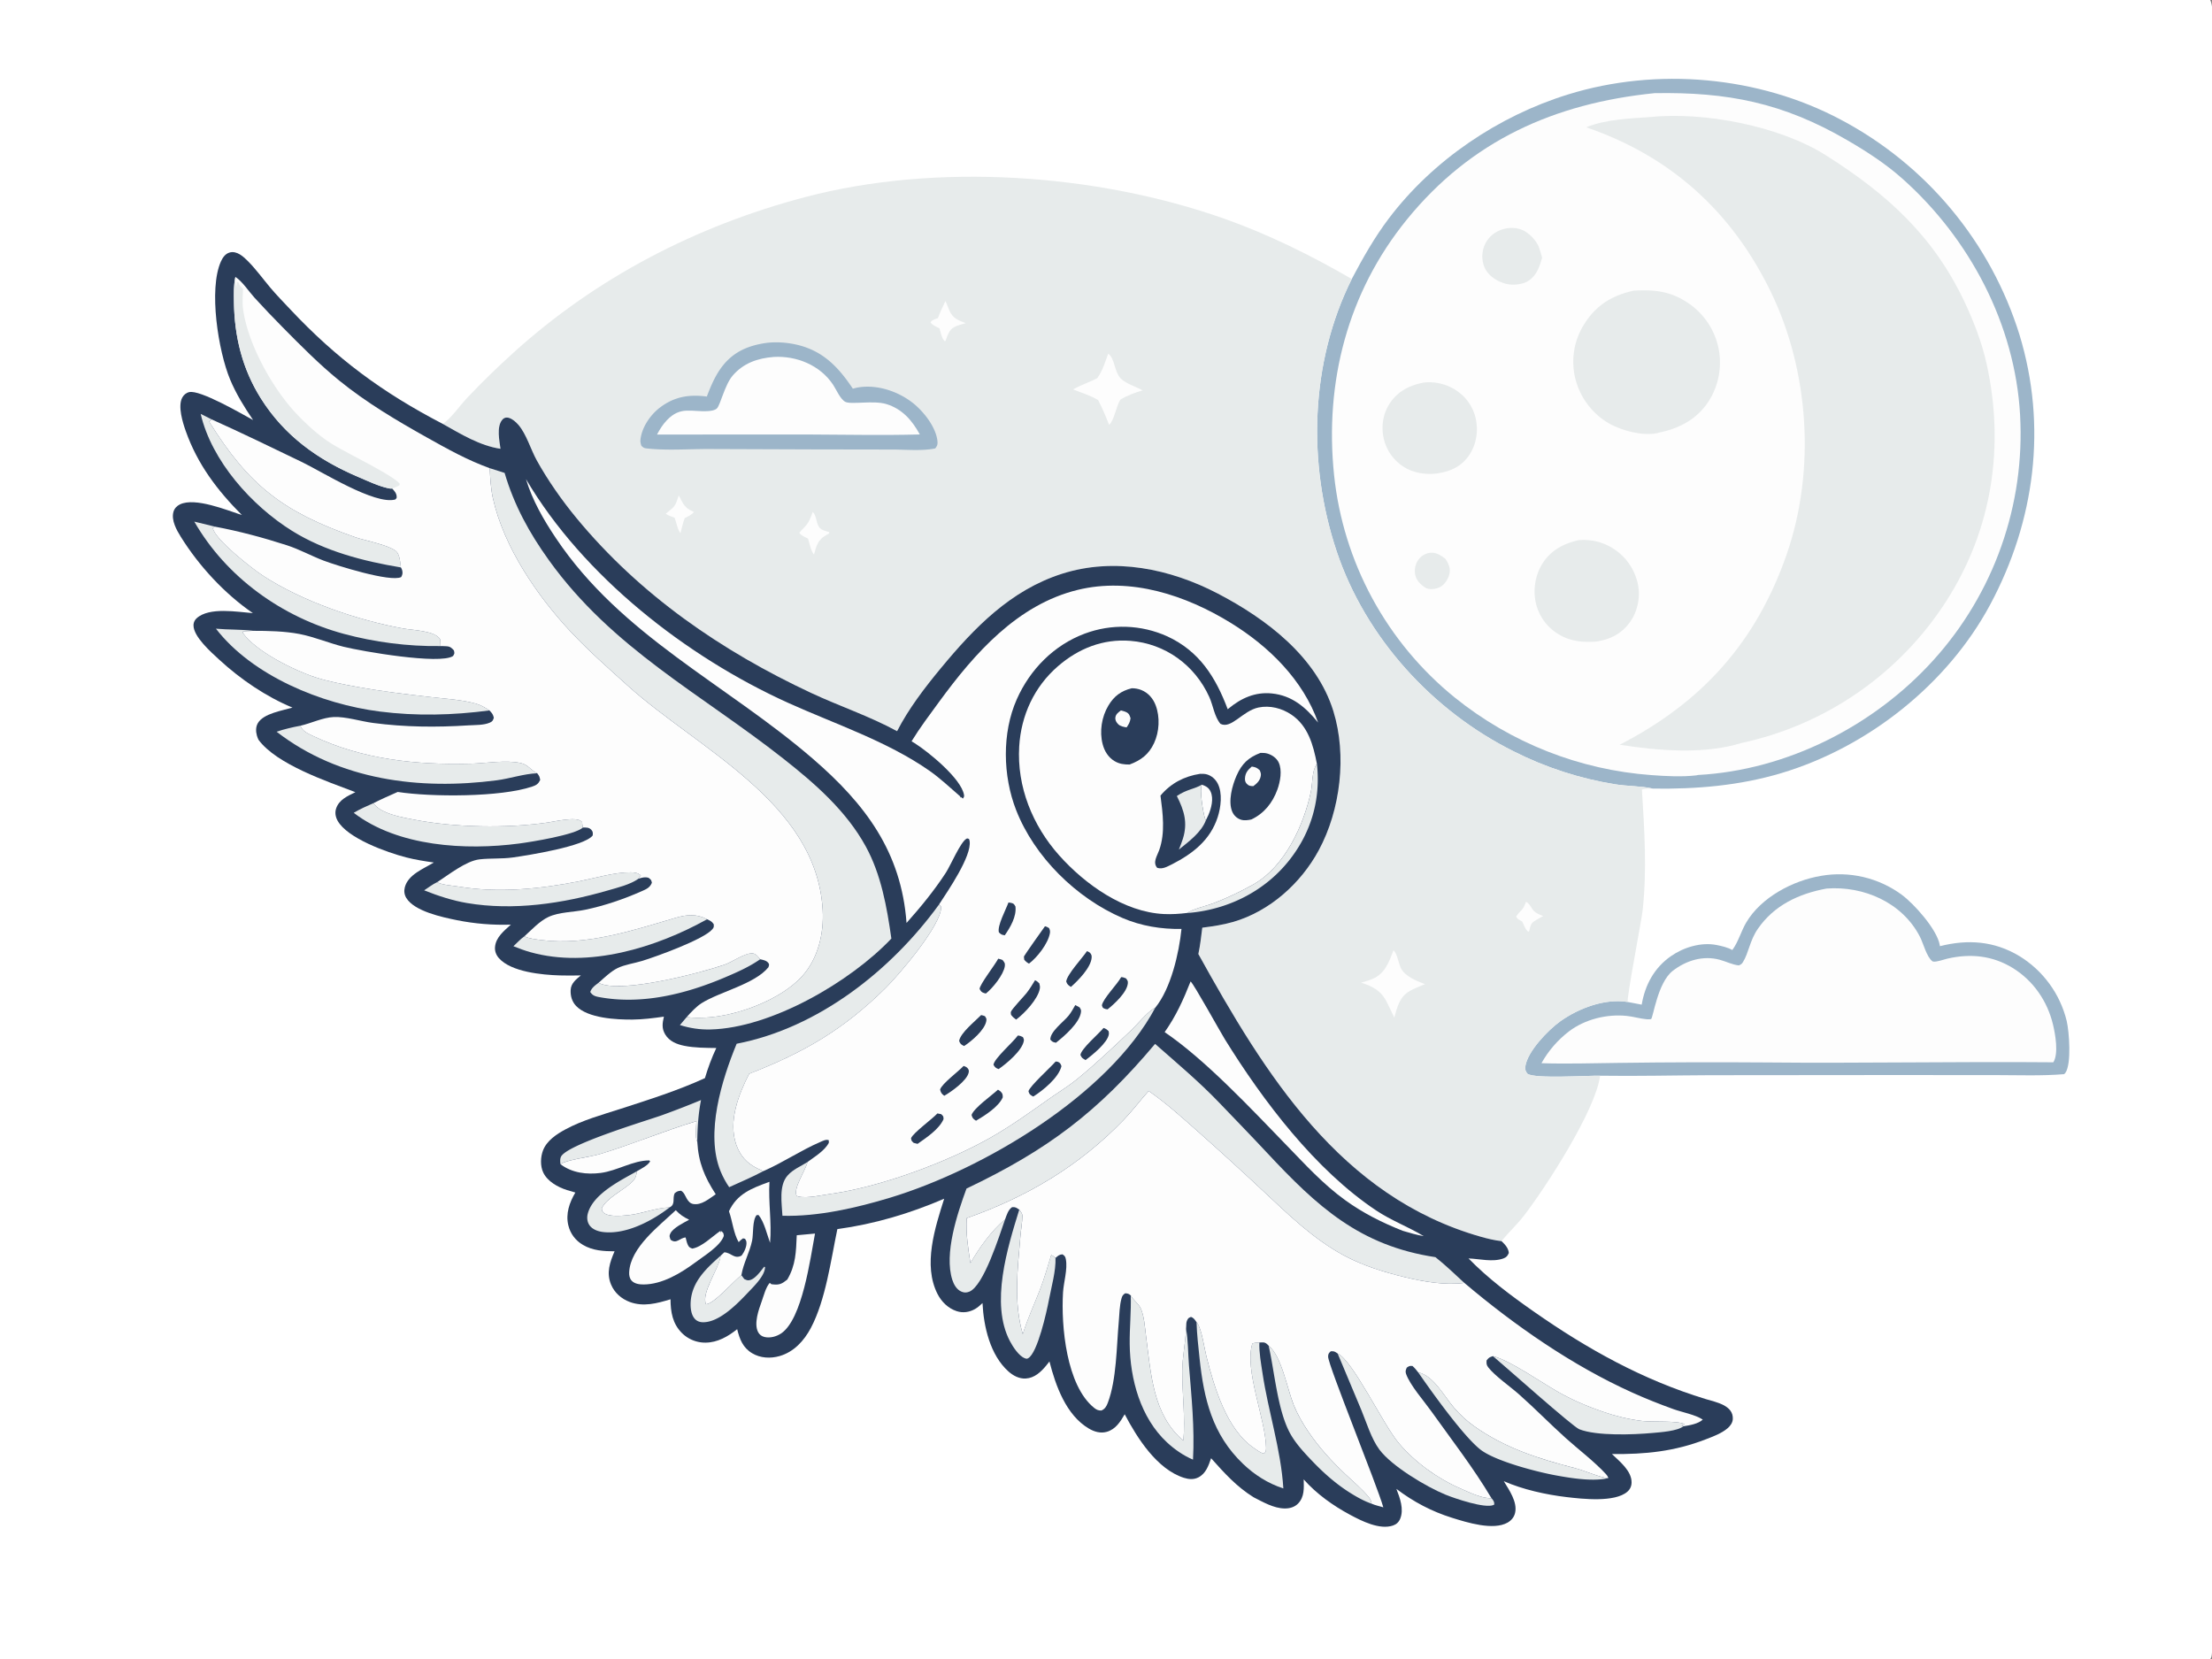
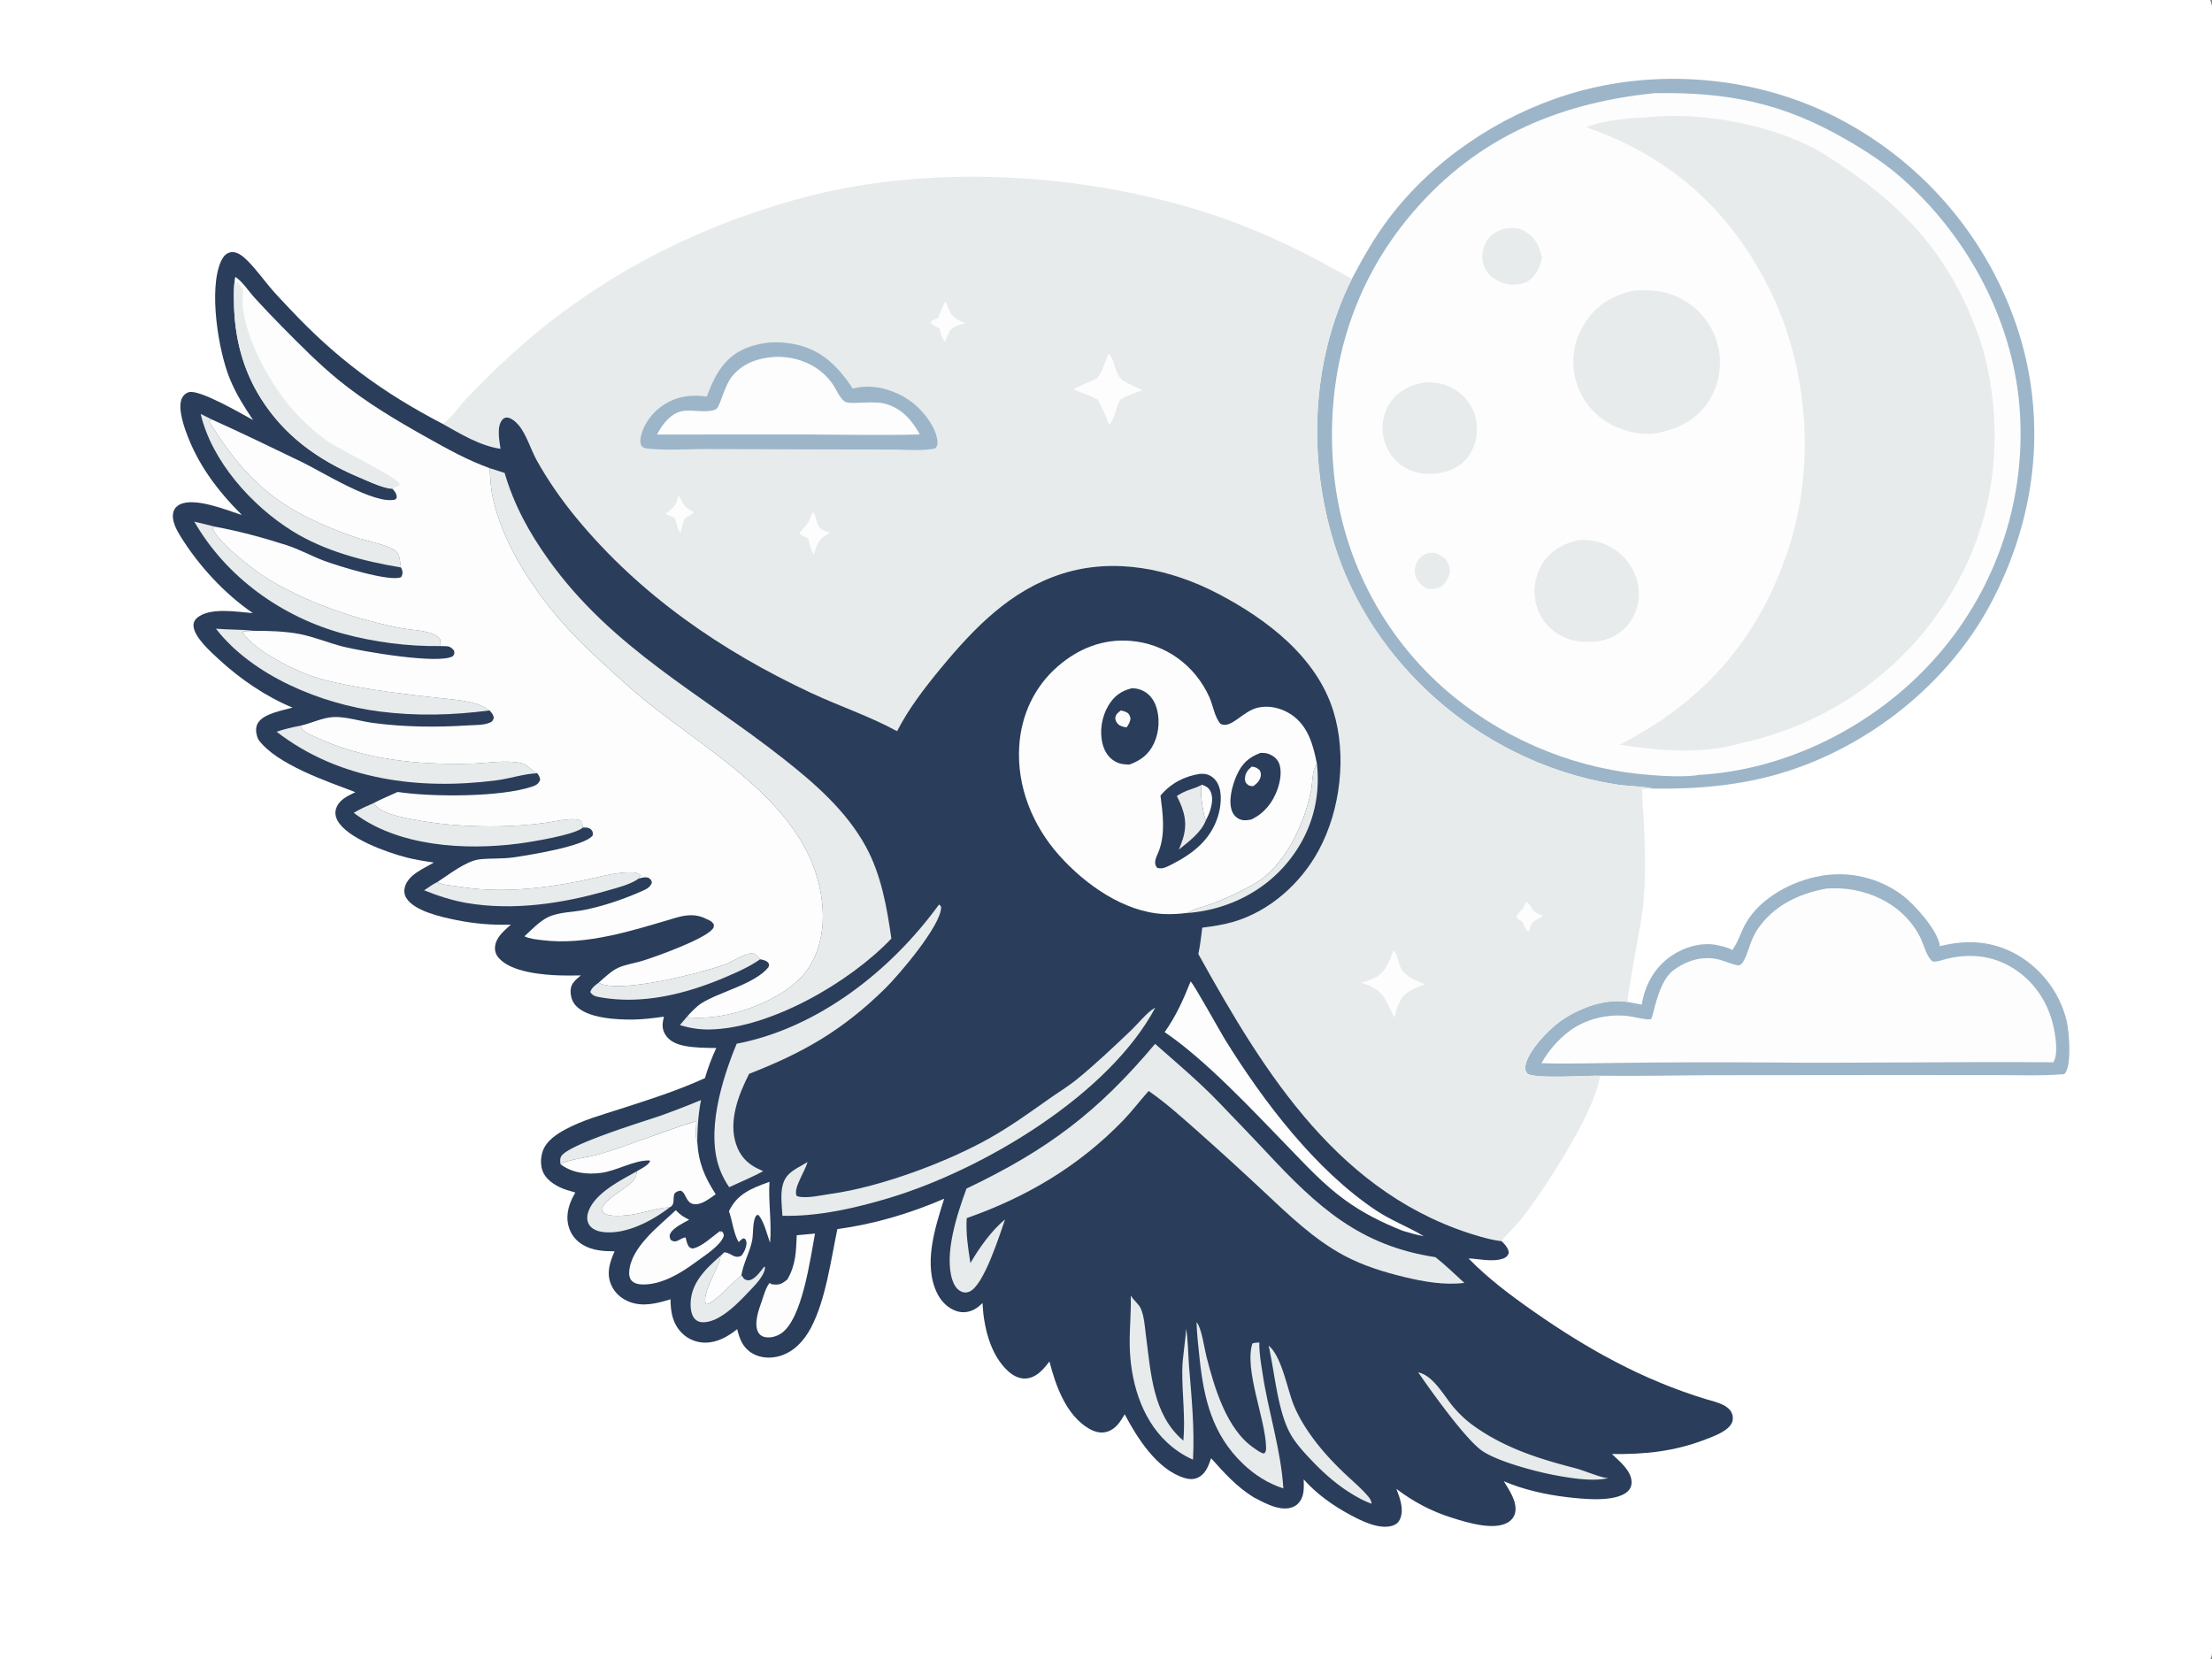
<svg xmlns="http://www.w3.org/2000/svg" width="1365" height="1024">
  <rect width="100%" height="100%" fill="#808080" stroke="none" />
  <path fill="#FFFFFF" d="M0 0h1363.83c2.17 3.79 1.17 11.8 1.17 16.225l.01 794.091-.01 159.597c0 7.66 1.16 47.957-.41 52.627-.17.51-.5 1.01-.76 1.46H0V0z" />
  <path fill="#9CB5C9" d="M1068.96 586.244c.1-.124.19-.246.29-.372 3.42-4.687 5.22-11.311 8.26-16.493 9.16-15.652 28.86-26.015 46.3-28.917q1.61-.282 3.24-.482 1.62-.2 3.25-.319 1.64-.118 3.27-.154 1.64-.037 3.28.01 1.63.046 3.26.174 1.64.129 3.26.339 1.62.21 3.23.502 1.61.292 3.21.664 1.59.372 3.16.824 1.58.452 3.13.983 1.54.53 3.06 1.138 1.52.608 3.01 1.291 1.49.684 2.94 1.441 1.45.758 2.86 1.587t2.78 1.729q1.37.899 2.69 1.866c7.8 5.715 21.9 21.541 23.56 31.049.04.254.06.513.09.769 17.24-4.358 33.57-3.226 49.05 6.104q1.35.829 2.67 1.723 1.31.894 2.57 1.851 1.27.957 2.49 1.974 1.22 1.018 2.39 2.094 1.16 1.076 2.28 2.208 1.11 1.132 2.17 2.317 1.05 1.184 2.05 2.42 1 1.235 1.93 2.517.94 1.282 1.81 2.609.87 1.326 1.68 2.694.81 1.367 1.55 2.773.73 1.405 1.4 2.845.67 1.44 1.27 2.91.6 1.471 1.12 2.969.53 1.499.98 3.021.45 1.522.83 3.064c1.57 6.623 3.07 26.647-.8 32.084-.26.365-.45.485-.8.799-13.81 1.136-27.84.602-41.69.575l-66.09-.034-110.85.1c-22.54.093-45.17.657-67.712.317-7.533-.179-40.508 2.054-44.843-1.232-1.092-1.522-1.563-2.492-1.304-4.4 1.275-9.383 14.206-22.691 21.685-28.012 11.257-8.009 27.515-14.197 41.514-11.862l8.64 1.653c2.07-12.193 7.73-22.738 18.05-29.935 7.82-5.458 18.66-8.758 28.17-6.871 2.94.583 7.14 1.522 9.66 3.096z" />
  <path fill="#FDFDFD" d="M1127.05 548.331c22.99-1.803 46.95 8.635 57.76 29.81 2.1 4.108 4.13 12.535 7.74 15.105.12.088.28.106.43.131 2.11.354 6.45-1.286 8.72-1.809 14.12-3.255 27.74-1.956 40.27 5.722 12.73 7.798 21.45 20.482 24.91 34.944 1.41 5.9 3.58 17.85.21 23.294-59.4-.516-118.8.681-178.19.095q-44.78-.331-89.56.269c-16.002.162-32.131.735-48.123.19q1.594-2.86 3.473-5.542 1.878-2.682 4.021-5.158 2.142-2.476 4.527-4.72 2.384-2.244 4.985-4.232c9.87-7.482 23.344-10.784 35.607-9.526 4.2.431 8.35 1.741 12.51 2.084.39.031 2.23.058 2.55-.161 1.27-.901 4.03-22.46 13.28-29.683 8.22-6.422 18.73-9.689 29.04-6.902 3.94 1.066 7.71 3.037 11.79 3.497 1.31-.579 1.78-.793 2.55-2.032 3.54-5.66 4.2-13.285 9.17-20.503 10.1-14.657 25.35-21.715 42.33-24.873z" />
  <path fill="#9CB5C9" d="M834.154 172.164c6.843-12.943 14.01-25.647 22.861-37.348 27.253-36.034 67.646-63.237 110.642-76.54 54.783-16.95 117.593-11.383 168.243 15.554q2.45 1.291 4.86 2.642 2.41 1.352 4.79 2.761 2.38 1.41 4.73 2.878 2.34 1.467 4.65 2.992 2.31 1.524 4.58 3.105 2.27 1.58 4.5 3.216 2.23 1.636 4.42 3.326 2.19 1.69 4.34 3.432 2.15 1.743 4.25 3.538 2.11 1.795 4.17 3.641t4.07 3.742q2.02 1.895 3.99 3.84 1.96 1.944 3.88 3.937 1.92 1.992 3.79 4.03 1.87 2.039 3.69 4.122 1.82 2.084 3.59 4.212 1.77 2.127 3.48 4.297 1.72 2.171 3.38 4.382 1.66 2.212 3.27 4.463 1.61 2.252 3.16 4.542t3.05 4.618q1.49 2.327 2.93 4.691 1.44 2.363 2.82 4.761t2.7 4.829q1.32 2.431 2.58 4.894 1.26 2.462 2.46 4.955t2.34 5.014q1.14 2.521 2.22 5.07 1.07 2.548 2.09 5.122 1.01 2.574 1.96 5.172t1.84 5.219q.89 2.62 1.71 5.262c17.18 56.256 9.62 114.865-18.02 166.467-26.4 49.293-75.52 88.084-128.89 104.062-25.94 7.762-52.33 9.94-79.25 9.579-7.33-1.668-15.83-1.446-23.4-2.67q-8.138-1.314-16.151-3.249-8.013-1.934-15.854-4.478-7.842-2.544-15.465-5.682-7.622-3.138-14.982-6.852c-50.131-24.921-91.561-70.26-109.379-123.601-18.088-54.149-16.367-116.459 9.355-167.947z" />
  <path fill="#FDFDFD" d="M1020.88 57.493c45.27-.795 79.33 5.97 118.81 28.884 12.17 7.06 23.9 14.649 34.42 24.025 41.38 36.893 69.36 89.869 72.46 145.61q.14 2.567.22 5.137.09 2.57.1 5.142.02 2.571-.03 5.142-.04 2.571-.15 5.14-.11 2.569-.29 5.134-.17 2.566-.41 5.126-.23 2.56-.53 5.114-.3 2.554-.66 5.099-.37 2.546-.79 5.082-.43 2.536-.91 5.06-.49 2.525-1.04 5.037-.55 2.511-1.16 5.009-.62 2.497-1.29 4.979-.67 2.481-1.41 4.945-.73 2.464-1.53 4.91-.79 2.445-1.65 4.87-.85 2.425-1.77 4.828-.91 2.403-1.89 4.782-.97 2.38-2 4.735-1.04 2.354-2.13 4.683-1.09 2.329-2.23 4.63-1.15 2.301-2.36 4.572-1.2 2.272-2.46 4.514-1.26 2.241-2.57 4.451-1.32 2.21-2.69 4.386-1.37 2.177-2.79 4.319t-2.89 4.248q-1.48 2.106-3 4.175-1.53 2.069-3.11 4.1-1.57 2.031-3.2 4.022-1.63 1.992-3.3 3.942-1.68 1.951-3.4 3.859c-36.6 40.657-90.45 68.076-145.35 71.041-.45.124-.61.179-1.14.241-8.89 1.038-18.71.504-27.62-.154q-4.13-.3-8.25-.756t-8.22-1.068q-4.102-.612-8.176-1.38-4.073-.767-8.114-1.688-4.042-.921-8.045-1.994-4.004-1.074-7.964-2.298-3.96-1.225-7.871-2.599-3.91-1.373-7.766-2.894-3.856-1.522-7.652-3.188-3.795-1.666-7.525-3.475-3.729-1.809-7.388-3.758-3.658-1.949-7.24-4.035-3.582-2.086-7.082-4.307-3.5-2.22-6.914-4.572-3.413-2.352-6.735-4.831-3.322-2.479-6.548-5.083-1.945-1.576-3.851-3.2-1.905-1.624-3.77-3.294t-3.689-3.386q-1.824-1.715-3.605-3.475-1.781-1.759-3.518-3.562-1.737-1.803-3.43-3.648-1.692-1.845-3.339-3.731-1.646-1.886-3.246-3.812t-3.152-3.89q-1.552-1.965-3.056-3.967-1.503-2.002-2.957-4.04-1.454-2.039-2.857-4.112-1.403-2.074-2.755-4.181-1.352-2.107-2.652-4.247-1.3-2.14-2.547-4.311-1.247-2.172-2.44-4.373-1.193-2.201-2.332-4.431-1.139-2.23-2.223-4.487-1.084-2.257-2.112-4.54t-2-4.59q-.972-2.308-1.886-4.639-.915-2.331-1.772-4.683-.858-2.353-1.657-4.726-.799-2.372-1.54-4.764-.741-2.392-1.423-4.801-.681-2.41-1.304-4.835-.622-2.425-1.185-4.865-.563-2.44-1.066-4.893-.502-2.453-.945-4.917-.442-2.465-.824-4.939-.382-2.475-.702-4.958-.321-2.484-.581-4.974c-5.943-57.334 8.381-112.718 44.94-157.662 39.697-48.803 91.112-71.687 152.706-77.96z" />
  <path fill="#E7EBEB" d="M879.459 362.556c-2.949-1.854-5.489-4.53-6.177-8.057q-.106-.568-.156-1.143-.05-.576-.045-1.153.006-.578.067-1.152.062-.574.178-1.14.117-.565.288-1.117.17-.552.394-1.085.223-.532.497-1.041.273-.508.595-.988c1.641-2.418 4.316-4.178 7.238-4.525 3.898-.463 6.588 1.489 9.558 3.643 1.73 2.57 3.149 5.347 2.668 8.551-.47 3.128-2.49 6.643-5.133 8.426-2.27 1.531-5.714 2.141-8.407 1.49a4.372 4.372 0 0 1-1.565-.709zM929.004 175.058c-4.699-1.299-9.598-4.217-12.138-8.529-2.288-3.884-2.688-8.981-1.444-13.292q.247-.835.577-1.641.329-.805.739-1.573.409-.769.894-1.492.485-.722 1.041-1.393.555-.67 1.176-1.281.62-.61 1.299-1.155.679-.545 1.409-1.018.73-.474 1.505-.871c4.393-2.293 9.961-2.868 14.656-1.158 4.449 1.621 8.77 6.15 10.743 10.39a79.799 79.799 0 0 1 2.153 7.06c-1.716 5.836-3.562 11.452-9.201 14.632-3.465 1.955-9.546 2.434-13.409 1.321zM878.314 236.128c7.367-.987 15.368 1.125 21.357 5.509q.574.412 1.127.853t1.083.909q.53.469 1.035.963.505.495.985 1.014t.933 1.062q.453.544.878 1.109.424.565.82 1.151.396.586.761 1.191.366.606.7 1.229.335.623.637 1.262.303.639.573 1.293.269.653.506 1.32.236.666.439 1.344.202.678.37 1.365.168.686.301 1.381.132.695.23 1.395c1.109 7.603-.659 15.623-5.412 21.733-5.155 6.628-12.012 9.076-20.076 10.111-6.719.526-13.736-.625-19.462-4.314q-.59-.378-1.16-.785-.571-.408-1.12-.843-.549-.435-1.076-.897t-1.03-.95q-.503-.488-.981-1-.478-.513-.93-1.048-.452-.536-.877-1.093-.425-.558-.821-1.136-.396-.578-.763-1.175-.367-.597-.704-1.212-.337-.614-.642-1.245-.306-.631-.58-1.276-.274-.645-.515-1.303-.241-.658-.449-1.327-.208-.67-.382-1.348-.175-.679-.315-1.366c-1.503-7.4-.221-15.031 4.01-21.322 4.923-7.322 12.106-10.905 20.55-12.554zM973.961 333.365c8.303-.747 16.101 1.257 22.937 6.079q.686.482 1.347.997.661.515 1.297 1.062.638.547 1.238 1.125.61.577 1.19 1.183.58.607 1.13 1.241.55.634 1.06 1.295.52.66 1 1.345.49.684.94 1.392.44.708.86 1.437.41.729.79 1.477.38.748.72 1.514.34.766.64 1.548.31.781.57 1.577.27.796.49 1.603.23.808.41 1.626.19.817.33 1.643c1.29 7.695-.53 16.044-5.09 22.398-5.18 7.202-11.994 10.563-20.573 11.969-8.165.627-15.948-.019-23.14-4.296q-.659-.383-1.297-.799-.639-.416-1.256-.863t-1.211-.924q-.594-.478-1.163-.984-.569-.507-1.113-1.041-.543-.535-1.059-1.096-.516-.56-1.003-1.146-.487-.586-.944-1.196-.457-.61-.884-1.242-.426-.631-.82-1.284-.394-.652-.755-1.323-.361-.671-.688-1.36-.327-.688-.619-1.392t-.548-1.422q-.257-.717-.477-1.447-.22-.729-.404-1.469c-1.976-8.222-.627-17.471 3.862-24.663 5.144-8.244 12.996-12.456 22.233-14.564zM1008.09 179.366c12.15-.694 22.07.173 32.56 6.922q.93.585 1.83 1.216t1.77 1.306q.87.674 1.7 1.391t1.63 1.474q.8.757 1.56 1.553.76.795 1.47 1.628.72.832 1.4 1.699.67.866 1.31 1.766.63.899 1.22 1.828.58.93 1.12 1.887.54.957 1.04 1.94.49.983.93 1.989.45 1.006.84 2.033.39 1.027.73 2.072.34 1.045.63 2.106.29 1.06.53 2.134.23 1.068.41 2.146.18 1.078.31 2.163.12 1.085.19 2.176.08 1.09.09 2.182.02 1.093-.01 2.185-.04 1.092-.13 2.181t-.23 2.173q-.14 1.083-.34 2.158-.19 1.075-.44 2.139-.25 1.064-.55 2.115-.3 1.05-.65 2.085-.35 1.034-.76 2.05-.4 1.016-.85 2.011-.45.995-.95 1.966-.5.971-1.05 1.917-.55.946-1.14 1.863c-7.04 10.825-17.96 16.579-30.36 19.106-.18.06-.36.131-.54.178-9.46 2.389-23.817-1.607-31.891-6.684q-.924-.584-1.817-1.214-.894-.629-1.756-1.301-.862-.672-1.689-1.386-.828-.714-1.619-1.468-.792-.754-1.545-1.546-.754-.792-1.467-1.62-.714-.828-1.386-1.69-.672-.862-1.301-1.756-.629-.894-1.213-1.818-.584-.924-1.121-1.876-.538-.951-1.029-1.928-.49-.977-.932-1.977-.442-1-.834-2.021-.392-1.02-.733-2.058-.342-1.039-.631-2.093-.29-1.054-.528-2.121-.231-1.049-.41-2.108-.179-1.06-.305-2.126-.126-1.067-.199-2.139-.073-1.072-.093-2.146-.02-1.074.014-2.148.033-1.074.12-2.144.087-1.071.227-2.136.14-1.065.333-2.122.192-1.057.437-2.103.245-1.046.541-2.079.297-1.032.644-2.049.347-1.016.745-2.014.397-.998.843-1.975.447-.978.941-1.931.494-.954 1.035-1.882.542-.928 1.128-1.828c7.335-11.482 17.115-17.35 30.221-20.251z" />
  <path fill="#E7EBEB" d="M1017.88 72.249c33.51-3.505 80.18 5.462 108.77 23.526 37.93 23.957 66.7 49.976 85.96 91.198 5.55 11.891 10.46 24.663 13.3 37.501 11.24 50.827 3.52 102.07-24.67 146.126q-1.33 2.084-2.72 4.135-1.38 2.051-2.81 4.067-1.44 2.016-2.92 3.996-1.48 1.979-3.01 3.922-1.54 1.943-3.12 3.847-1.57 1.904-3.2 3.768-1.63 1.865-3.3 3.689-1.67 1.823-3.38 3.605-1.72 1.782-3.48 3.521-1.76 1.739-3.56 3.434t-3.65 3.345q-1.84 1.65-3.72 3.253-1.89 1.604-3.81 3.161-1.92 1.557-3.88 3.066-1.96 1.508-3.96 2.968-1.99 1.46-4.03 2.87-2.03 1.41-4.1 2.769-2.06 1.36-4.16 2.668-2.1 1.307-4.23 2.563-2.13 1.256-4.29 2.458-2.17 1.202-4.36 2.351-2.19 1.149-4.41 2.243-2.21 1.094-4.46 2.133-2.24 1.039-4.51 2.022-2.27.984-4.57 1.91-2.29.927-4.61 1.797-2.31.87-4.65 1.682-2.33.812-4.69 1.567-2.35.754-4.73 1.45-2.37.696-4.76 1.333-2.39.637-4.8 1.214-2.4.578-4.82 1.096c-22.91 7.181-51.77 4.724-75.067 1.052 50.677-26.014 84.267-63.294 103.047-117.432 17.95-51.736 14.01-113.275-9.97-162.429-24.03-49.27-61.66-83.301-113.692-101.148 11.369-4.814 26.832-5.457 39.022-6.297z" />
  <path fill="#E7EBEB" d="M273.305 261.619c5.705-4.228 10.201-11.054 15.11-16.255 9.092-9.634 18.75-18.981 28.571-27.864 51.26-46.365 112.719-78.079 179.323-95.742 81.262-21.55 180.322-14.71 259.341 13.246 27.116 9.594 53.665 22.738 78.504 37.16-25.722 51.488-27.443 113.798-9.355 167.947 17.818 53.341 59.248 98.68 109.379 123.601q7.36 3.714 14.982 6.852 7.623 3.138 15.464 5.682 7.842 2.544 15.855 4.478 8.013 1.935 16.151 3.249c7.57 1.224 16.07 1.002 23.4 2.67-2.13.092-4.82-.122-6.82.597 1.52 24.873 3.19 49.722.43 74.573-.71 6.406-9.95 54.224-9.2 56.488-13.999-2.335-30.257 3.853-41.514 11.862-7.479 5.321-20.41 18.629-21.685 28.012-.259 1.908.212 2.878 1.304 4.4 4.335 3.286 37.31 1.053 44.843 1.232-2.62 21.062-33.199 68.463-46.99 86.373-4.263 5.536-9.473 10.267-13.832 15.712-4.254-.468-8.651-1.533-12.773-2.706-86.688-24.668-133.238-100.358-174.307-174.479 1.152-5.362 1.746-10.812 2.426-16.249 6.434-.833 12.861-1.75 19.106-3.569 22.51-6.555 41.69-23.73 52.754-44.172 13.488-24.921 17.45-58.626 9.058-85.818-10.373-33.611-41.39-57.021-71.376-72.644-29.355-15.295-63.906-22.481-96.12-12.186-31.731 10.14-54.086 33.273-74.747 58.259-9.937 12.017-19.874 24.956-27.003 38.873-17.06-9.31-35.444-15.374-53.008-23.588-55.315-25.869-105.652-60.469-144.753-107.832-8.994-10.895-17.74-23.329-24.594-35.709-3.737-6.748-6.358-16.146-11.339-21.927-1.579-1.834-4.594-4.481-7.088-4.48-1.331.001-2.19.527-3.004 1.555-3.417 4.321-1.611 12.787-.948 17.726-12.694-1.86-24.528-9.131-35.545-15.327z" />
  <path fill="#FDFDFD" d="M941.709 556.429c4.618 2.971 1.982 5.92 10.578 8.804-1.929 1.174-3.988 2.18-5.844 3.469-1.995 1.385-2.272 3.536-2.752 5.758l-.53.512c-1.726-.927-2.956-4.538-3.831-6.306-1.425-.874-3.224-1.502-3.703-3.126.749-1.06 1.463-2.11 2.419-2.997 1.786-1.657 2.468-3.051 3.339-5.272l.324-.842zM418.791 305.835c.451.536.314.308.616.909 2.255 4.483 3.363 6.774 8.069 8.831l.724.312c-.974 1.682-3.994 2.91-5.686 3.877-1.119 2.949-1.793 6.141-2.586 9.196-1.592-1.304-2.721-7.25-3.645-9.526-1.911-.661-3.808-1.179-5.425-2.434 1.323-1.07 2.613-2.167 3.909-3.269 2.399-2.041 3.066-4.996 4.024-7.896zM501.529 315.857c2.335 2.486 2.012 6.067 3.648 8.956 1.208 2.134 3.527 2.659 5.716 3.308l.848.248-.182.857q-.694.377-1.383.764c-5.455 3.072-6.261 6.394-7.877 12.173-1.816-1.84-2.85-7.203-3.674-9.791-1.713-.916-4.458-1.933-5.391-3.673 1.068-1.117 2.095-2.309 3.198-3.388 2.844-2.783 3.747-5.767 5.097-9.454zM583.382 185.816c1.014 1.823 1.628 3.904 2.477 5.817 2.15 4.841 5.429 6.015 10.066 7.773-2.296.695-4.926 1.308-7.045 2.429-3.252 1.719-4.237 5.277-5.38 8.493l-.58.168c-1.795-1.634-2.459-5.553-3.179-7.871-1.728-.923-4.605-1.985-5.512-3.758.923-1.497 2.949-1.953 4.536-2.545 1.328-3.589 3.003-7.039 4.617-10.506zM859.93 586.412c2.278 2.08 3.082 7.818 4.407 10.736 2.446 5.386 9.879 8.162 14.981 10.165-3.091 1.301-6.365 2.533-9.294 4.168-6.423 3.587-7.767 10.016-9.625 16.483-1.506-3.122-2.941-6.29-4.492-9.389-3.597-7.187-8.47-9.719-15.908-12.18 2.368-.667 4.739-1.374 7.004-2.34 7.808-3.328 10.085-10.421 12.927-17.643zM683.876 218.256c4.245 2.895 3.592 11.556 8.08 15.642 3.275 2.981 9.185 4.803 13.174 6.998-4.81 1.368-9.349 3.093-13.671 5.624-2.775 4.142-3.733 12.683-7.026 15.645-2.082-5.219-4.174-10.314-6.803-15.29-4.738-2.883-10.288-4.495-15.428-6.557 4.671-2.771 10.089-4.353 14.909-6.973 3.33-4.568 4.793-9.865 6.765-15.089z" />
  <path fill="#9CB5C9" d="M473.345 211.554c5.451-.609 11.391-.258 16.765.82 17.022 3.416 26.949 13.647 36.175 27.487a28.671 28.671 0 0 1 3.875-.872c11.404-1.691 23.887 2.497 32.868 9.454 6.733 5.216 14.671 15.138 15.476 23.918.173 1.882-.215 2.917-1.381 4.355-8.241 1.682-18.067.694-26.496.684l-48.416-.082-65.288-.236c-12.111.002-25.007.946-36.994-.273-2.053-.209-2.564-.218-4.097-1.668-.479-1.305-.756-2.455-.604-3.858.815-7.555 6.05-15.241 11.972-19.753 8.909-6.787 18.099-8.275 28.972-6.819 2.487-6.537 5.2-13.027 9.5-18.61 7.091-9.205 16.425-13.034 27.673-14.547z" />
  <path fill="#FDFDFD" d="M477.389 220.274c14.076-.862 28.68 5.083 36.668 17.095 1.982 2.981 4.493 9.034 7.592 10.607 3.639 1.847 17.35-1.059 25.315 1.373 9.767 2.982 15.9 10.037 20.639 18.743-23.296.641-46.747.088-70.058.016l-92.097.045c1.678-3.214 3.509-6.13 6.013-8.776 8.507-8.99 15.221-5.03 25.609-5.709 1.583-.104 4.063-.424 5.282-1.591 2.235-2.139 4.811-14.517 9.788-20.307 6.613-7.694 15.397-10.727 25.249-11.496z" />
  <path fill="#2A3D5A" d="M156.18 259.199c-5.432-8.002-10.478-16.112-14.204-25.07-7.269-17.475-13.361-55.648-5.632-72.805 1.049-2.33 2.655-4.685 5.229-5.463 4.525-1.367 8.682 2.504 11.61 5.477 4.857 4.933 9.067 10.736 13.52 16.048 3.825 4.562 8.062 8.877 12.138 13.224 28.805 30.73 57.185 51.653 94.464 71.009 11.017 6.196 22.851 13.467 35.545 15.327-.663-4.939-2.469-13.405.948-17.726.814-1.028 1.673-1.554 3.004-1.555 2.494-.001 5.509 2.646 7.088 4.48 4.981 5.781 7.602 15.179 11.339 21.927 6.854 12.38 15.6 24.814 24.594 35.709 39.101 47.363 89.438 81.963 144.753 107.832 17.564 8.214 35.948 14.278 53.008 23.588 7.129-13.917 17.066-26.856 27.003-38.873 20.661-24.986 43.016-48.119 74.747-58.259 32.214-10.295 66.765-3.109 96.12 12.186 29.986 15.623 61.003 39.033 71.376 72.644 8.392 27.192 4.43 60.897-9.058 85.818-11.064 20.442-30.244 37.617-52.754 44.172-6.245 1.819-12.672 2.736-19.106 3.569-.68 5.437-1.274 10.887-2.426 16.249 41.069 74.121 87.619 149.811 174.307 174.479 4.122 1.173 8.519 2.238 12.773 2.706 2.101 1.97 4.276 4.288 4.51 7.286-.776 1.831-1.472 2.708-3.395 3.406-6.556 2.381-14.713.243-21.471-.026 12.087 12.409 26.109 22.887 40.275 32.794 33.109 23.155 67.275 42.183 106.125 54.002 6.35 1.932 17.13 3.814 16.68 12.324-.12 2.265-1.52 4.224-3.19 5.656-3.75 3.208-8.95 5.1-13.52 6.865-19.33 7.482-37.29 9.283-57.878 9.06 4.709 4.515 12.208 10.405 12.128 17.553-.03 2.292-.91 4.249-2.66 5.744-7.776 6.668-27.699 4.433-37.537 3.266-12.691-1.505-26.953-4.667-38.661-9.806 3.292 5.443 8.537 12.883 6.975 19.575-.612 2.622-2.308 4.665-4.629 5.98-8.868 5.022-25.089-.084-34.324-2.972-12.62-3.946-23.756-9.856-34.301-17.83 2.154 5.523 4.796 12.546 2.336 18.451-.861 2.068-2.328 3.434-4.443 4.159-8.235 2.822-19.389-2.832-26.443-6.615-10.539-5.651-20.704-12.878-28.645-21.854.126 5.286.542 10.796-3.476 14.924-2.197 2.258-5.271 3.071-8.344 3.019-6.712-.114-13.206-3.92-19.032-6.873-10.59-6.571-18.062-14.935-26.29-24.13-1.582 4.603-3.261 9.53-7.929 11.867-2.856 1.43-5.899 1.154-8.854.218-16.617-5.264-28.803-24.524-36.536-39.204-2.674 4.587-5.588 9.289-11.075 10.83-3.856 1.083-7.675-.038-11.027-2.012-14.083-8.29-20.509-26.482-24.335-41.402q-.999 1.325-2.06 2.6c-3.253 3.92-7.187 7.615-12.582 7.917-4.007.225-7.721-1.737-10.64-4.343-11.332-10.113-15.309-27.701-16.025-42.213-1.368 1.31-2.931 2.709-4.583 3.651-3.499 1.996-7.468 2.6-11.323 1.344-5.244-1.708-9.366-5.752-11.842-10.592-9.119-17.824-1.544-41.005 4.097-58.798-21.283 9.145-42.953 15.618-65.916 18.752-3.969 19.005-7.227 43.814-16.367 61.026-4.186 7.881-10.468 14.782-19.278 17.313-5.635 1.62-11.883 1.306-16.983-1.765-5.698-3.43-7.683-8.672-9.195-14.822-5.59 4.484-12.092 8.24-19.456 8.303q-.509.006-1.018-.012-.508-.019-1.015-.063-.508-.044-1.012-.114-.504-.069-1.004-.164-.5-.094-.995-.214-.495-.119-.983-.263-.489-.144-.969-.312-.481-.168-.952-.359-.472-.192-.933-.407-.462-.215-.912-.453-.45-.237-.887-.497-.438-.26-.862-.542-.425-.281-.834-.583-.41-.303-.804-.625-.394-.322-.771-.664-.378-.341-.738-.701c-5.768-5.784-6.929-12.959-6.995-20.787-8.25 2.535-16.746 4.803-25.197 1.646-5.085-1.9-9.39-5.664-11.491-10.736-2.99-7.219-.761-13.74 2.174-20.506-6.822-.032-13.468-.405-19.498-3.952-4.575-2.692-7.737-6.796-9.022-11.983-1.782-7.195.676-14.204 4.311-20.338q-2.611-.728-5.199-1.534c-5.566-1.754-11.937-5.277-14.579-10.749-1.953-4.044-1.752-9.706-.121-13.832 2.369-5.997 8.36-9.93 13.801-12.866 10.602-5.721 22.458-8.934 33.868-12.626 17.61-5.7 35.342-11.279 52.194-18.998 1.934-6.46 4.142-12.488 7.02-18.576-6.531-.107-13.339-.066-19.755-1.363-4.614-.932-9.194-2.752-11.746-6.971-2.279-3.77-1.768-6.985-.836-11.015-6.466.896-12.88 1.745-19.421 1.796-9.796.076-27.511-.744-34.807-8.454-2.525-2.668-3.496-6.181-3.315-9.81.207-4.165 3.375-6.528 6.302-8.988q-6.482.179-12.964.006c-10.984-.32-30.087-2.126-37.615-10.659-1.715-1.944-2.625-4.31-2.397-6.915.529-6.022 5.643-9.991 9.782-13.76q-8.38.277-16.736-.415-8.356-.691-16.577-2.342c-9.089-1.845-26.227-5.483-31.213-13.701-1.23-2.026-1.511-4.274-.926-6.565 2.018-7.901 11.61-11.46 17.904-15.32-5.73-.806-11.426-1.703-17.039-3.145-11.838-3.041-36.373-11.796-42.356-22.677-1.276-2.319-1.743-4.949-.897-7.5 1.822-5.489 7.138-7.729 11.888-10.08-17.258-6.577-48.67-17.122-59.809-32.376-.356-.799-.698-1.61-.937-2.452-.726-2.562-.806-5.407.57-7.772 3.476-5.971 15.102-7.741 21.37-9.589-16.319-6.722-32.205-17.58-45.155-29.522-5.029-4.637-15.978-14.224-15.933-21.262q0-.301.032-.6.031-.3.093-.594.062-.295.154-.581.092-.287.213-.562.121-.276.27-.537.149-.262.324-.506.175-.245.374-.471.2-.225.421-.429c7.677-7.176 25.394-3.938 34.763-3.224-17.431-11.963-33.272-29.1-44.446-47.048-2.663-4.279-6.05-10.275-4.562-15.498.597-2.097 2.119-3.676 4.068-4.594 9.396-4.428 28.775 3.567 38.171 6.617-15.237-15.296-27.395-31.308-34.662-51.849-1.865-5.273-4.974-15.209-2.209-20.526.902-1.736 2.395-3.021 4.316-3.483 6.673-1.605 32.23 13.274 39.454 17.225z" />
  <path fill="#E7EBEB" d="M812.646 471.342c2.456 21.896-3.527 42.586-17.344 59.865-14.677 18.355-36.271 29.381-59.52 31.918a35.16 35.16 0 0 1-2.935.216c2.321-2.211 12.112-4.471 15.891-5.936 8.467-3.283 17.011-7.288 24.913-11.769 19.123-10.844 30.886-36.391 35.279-57.069 1.116-5.253.535-12.237 3.414-16.782.096-.151.201-.295.302-.443zM413.215 745.053c-.117.095-.232.192-.352.284-10.74 8.243-26.895 16.696-40.838 14.912-3.079-.393-6.416-1.541-8.272-4.194-1.431-2.047-1.67-4.72-1.051-7.093 3.193-12.234 20.217-20.488 30.292-26.194-.449 4.367-1.709 5.661-5.061 8.432-5.095 4.211-13.463 8.336-16.545 14.283.062 1.483-.06 1.806 1.115 2.865 2.994 2.7 11.088 1.912 14.82 1.549 8.698-.845 17.25-4.58 25.892-4.844zM457.51 786.889l1.761 2.393c1.077.448 1.701.884 2.902.747 3.666-.419 7.2-5.625 9.402-8.358l.522.201c-.023 5.392-7.031 12.056-10.616 15.85-6.495 6.874-17.639 18.352-27.701 18.222-1.93-.025-3.678-.631-4.999-2.079-2.407-2.636-2.784-7.131-2.569-10.564.781-12.445 9.715-20.65 18.457-28.383l-.118.796c-1.17 7.504-11.932 22.312-8.878 29.122 4.845-.09 17.397-14.622 21.837-17.947zM782.856 830.385c8.026 6.501 11.454 26.602 15.439 36.498 2.379 5.909 5.578 11.469 9.161 16.726 6.56 9.623 14.129 17.903 22.556 25.904 4.916 4.668 10.435 9.227 14.733 14.476.996 1.216 1.375 2.415 1.702 3.947-4.684-1.605-9.249-4.183-13.425-6.809-8.444-5.312-16.015-11.983-22.909-19.169-4.943-5.153-10.33-10.875-13.818-17.116-7.921-14.17-9.737-38.276-13.439-54.457zM875.165 846.881c9.436 1.88 16.143 14.974 22.119 21.845 3.698 4.252 7.698 8.003 12.292 11.27 19.168 13.628 40.043 20.23 62.548 26.019 5.642 1.451 15.991 6.052 20.348 6.103-9.218 2.271-22.831.079-32.203-1.642-12.271-2.253-35.791-8.448-45.574-15.118-10.299-7.023-31.789-37.258-39.53-48.477zM369.383 606.45c12.898 7.131 63.25-6.147 77.692-11.151 4.747-1.644 12.345-7.131 17.137-7.014 2.161.052 3.619 2.15 4.881 3.662-6.704 4.686-14.123 7.943-21.614 11.136-24.224 10.325-51.532 17.138-77.92 12.174-2.519-.474-3.914-1.015-5.317-3.117.863-2.598 2.972-4.058 5.141-5.69zM345.869 718.408c-.198-1.454-.344-3.252.303-4.607 3.58-7.504 52.621-22.179 62.153-25.562q12.248-4.418 24.276-9.405c-1.694 8.62-2.209 16.898-2.318 25.657-1.588-2.603-.596-9.406-.522-12.643-20.155 6.06-39.624 14.324-59.801 20.384-5.768 1.732-20.415 3.462-24.091 6.176z" />
  <path fill="#FDFDFD" d="m491.665 762.259 11.27-1.042c-2.888 15.182-7.81 53.029-21.005 61.689-2.897 1.902-6.775 2.956-10.211 2.119-1.706-.415-3.085-1.43-3.895-2.992-2.726-5.254.355-13.837 2.209-18.962 1.253-3.465 2.507-8.67 4.949-11.415.29.215.805.509.995.809l.777.095c4.26.502 5.789-.332 9.066-2.942 5.276-8.963 5.401-17.214 5.845-27.359zM449.837 747.435c5.007-10.705 13.875-14.098 24.389-17.932l.598-.215c-.748 12.636 1.487 24.995.374 37.657-1.835-5.123-3.671-13.075-7.119-17.186l-1.211.102c-2.681 3.304-1.861 11.454-2.745 15.724-1.499 7.245-5.481 14.139-6.613 21.304-4.44 3.325-16.992 17.857-21.837 17.947-3.054-6.81 7.708-21.618 8.878-29.122l.118-.796 2.314-2.143c4.237.219 6.199 4.479 10.668 2.011 1.582-2.112 3.307-5.651 2.961-8.38-.096-.757-.459-1.339-.863-1.961l-1.204-.286c-1.062.733-1.848 1.362-2.709 2.344-3.14-5.208-3.873-13.16-5.999-19.068z" />
-   <path fill="#E7EBEB" d="M921.267 836.846c10.246 2.44 30.45 16.605 40.552 22.28 8.827 4.959 17.759 8.766 27.332 12.057 7.836 2.694 16.059 4.727 24.299 5.695 6.16.724 21.51-.319 26.16 1.92l-1.94.846 1.18.479c-3.76 3.027-14.07 3.688-19.12 4.147-11.89 1.081-34.366 1.932-45.13-2.278-4.105-1.605-46.199-39.176-53.333-45.146zM825.449 835.228c9.528 4.521 27.85 43.545 37.696 55.27 9.869 11.754 24.009 21.927 38.076 28.032 5.431 2.356 13.181 6.243 19.142 5.983.056.047.122.082.167.139 1.052 1.33 1.679 2.1 1.568 3.778-.158.098-.304.219-.474.293-5.285 2.301-23.935-4.045-29.608-6.372-11.925-4.89-33.206-17.599-40.824-27.849-4.967-6.685-7.944-16.713-11.142-24.41l-14.601-34.864zM628.973 746.476c.84 1.132 1.941 2.4 1.918 3.886-.064 4.092-.883 8.424-1.227 12.534-1.672 19.97-4.284 40.81 1.483 60.386 2.89-9.459 7.104-18.36 10.643-27.574 2.669-6.951 4.735-14.209 6.911-21.329 1.013.54 1.78 1.103 2.639 1.863.323 7.905-2.547 17.966-4.041 25.832-1.395 7.343-7.003 32.782-12.824 36.07-.785.443-1.191.321-2.012.028-3.711-1.327-7.484-7.212-9.245-10.558-12.249-23.267-1.52-57.638 5.755-81.138zM323.631 577.764c2.854 1.516 7.395 1.94 10.583 2.349 27.78 3.568 56.637-6.075 82.903-13.794 6.666-1.959 12.92-2.478 19.206.947-31.384 17.507-73.093 30.385-108.941 20.334-3.581-1.004-7.102-2.298-10.55-3.691 2.165-2 4.396-4.476 6.799-6.145z" />
  <path fill="#FDFDFD" d="M417.01 746.804c2.496 2.679 4.984 4.335 8.262 5.876-3.378 1.891-9.591 4.802-11.514 8.303-.924 1.684-.535 2.426.061 4.054 3.723 2.816 5.539-1.134 9.267-1.415.362 1.382.666 2.971 1.238 4.278.73 1.669 1.231 1.993 2.905 2.588 5.917-1.004 12.22-7.427 17.163-10.809l.403 1.394-.117-1.494.44.517-.125-.512c1.459 1.289 1.478 1.174 1.671 3.097-2.127 6.303-12.579 12.538-17.77 16.481-8.887 6.572-20.281 13.408-31.704 13.469-2.542.013-5.639-.365-7.435-2.378-1.264-1.416-1.584-3.302-1.497-5.142.721-15.333 18.519-28.564 28.752-38.307z" />
  <path fill="#E7EBEB" d="M269.76 544.366c2.868 1.737 9.937 2.169 13.432 2.755 24.413 4.093 50.172 1.444 74.329-3.328 9.921-1.959 21.691-5.569 31.734-5.485 2.374.02 4.517.322 6.267 2.016-.975.711-1.077.747-1.457 1.88-5.177 3.709-13.103 5.584-19.212 7.351-27.729 8.022-57.953 12.563-86.684 7.697-9.056-1.533-17.904-4.451-26.43-7.836 2.564-1.679 5.253-3.756 8.021-5.05zM697.779 799.399c.07.123.138.247.21.369 1.614 2.711 4.714 4.9 5.96 7.673 2.172 4.828 2.532 11.68 3.228 16.904 3.037 22.806 4.107 48.678 23.074 64.657 1.269-14.459-.787-28.546-.691-42.964.06-8.848 1.956-17.362 2.339-26.119 1.335 7.21 1.211 15.37 1.804 22.724 1.565 19.405 3.551 38.592 2.487 58.081-5.829-2.437-11.468-6.371-16.076-10.664-16.334-15.215-22.749-38.952-22.991-60.641-.112-10.015.961-20 .656-30.02zM738.375 815.93c.096.11.197.216.288.331 2.879 3.617 4.519 15.756 5.788 20.726 4.863 19.046 12.433 45.173 29.413 56.624 1.639 1.105 3.79 2.831 5.71 3.255.186.041.378.042.568.064 1.192-1.259 1.161-2.243 1.127-3.967-.348-17.235-13.592-47.774-8.44-63.926 1.471-.475 2.779-.536 4.303-.589-.201 6.164 1.028 12.788 1.94 18.869 3.585 23.917 11.354 46.979 12.87 71.182-9.437-3.063-17.729-8.325-24.889-15.17-18.958-18.123-24.192-40.155-26.821-65.148-.777-7.392-1.647-14.819-1.857-22.251zM123.835 255.415l6.725 3.35-1.471 1.461c24.762 39.75 45.894 55.774 90.301 71.349 5.363 1.881 22.955 5.178 25.784 9.426 1.638 2.461 1.83 6.271 2.232 9.156-23.156-3.83-47.03-10.023-67.129-22.541-24.991-15.565-49.64-43.09-56.442-72.201zM218.281 501.575c3.902-2.345 8.013-4.126 12.169-5.96 4.479 6.635 17.786 8.765 25.237 10.21 25.1 4.866 57.025 5.4 82.228 1.748 4.385-.636 17.774-3.821 20.819-.711l.517.527.056.956c.053.827.167 1.507.439 2.296-4.837 4.523-31.649 8.867-39.491 9.899-32.82 4.317-74.708 1.969-101.974-18.965zM119.895 321.882l12.571 3.063-1.112 1.025c1.417 6.972 23.922 24.674 30.562 29.04 24.383 16.034 58.652 27.729 87.245 32.883 5.556 1.001 19.796 1.309 22.498 6.761l-.177 4.022c-19.73.27-40.342-2.394-59.389-7.553-38.062-10.31-72.4-34.831-92.198-69.241zM185.395 447.831c1.218 3.411 4.599 4.81 7.677 6.278 30.54 14.573 63.879 17.985 97.333 17.152 9.658-.24 21.716-2.471 31.116-.365 4.277.959 6.31 4.613 10.002 6.273-8.253.307-16.855 3.295-25.149 4.367-47.427 6.13-96.976-.028-135.697-30.008 4.866-1.619 9.691-2.742 14.718-3.697zM133.239 387.943c7.664.712 15.37.397 23.019 1.314l-6.188.312-.254.915c7.756 11.294 31.423 23.094 44.547 27.371 8.284 2.699 16.965 4.323 25.517 5.913 15.238 2.834 30.544 4.588 45.924 6.383 9.124 1.064 18.877 1.553 27.724 4.014 3.173.883 5.777 2.441 8.518 4.241-22.591 2.975-45.14 3.554-67.794.661-35.748-4.566-78.449-21.918-101.013-51.124z" />
  <path fill="#FDFDFD" d="M734.697 605.637c1.848 1.3 18.082 30.726 21.165 35.703 23.619 38.121 55.783 80.616 93.426 105.661 9.198 6.12 19.382 9.902 28.778 15.504l.506.308c-4.452-.769-8.686-2.014-13.005-3.306-12.7-5.053-24.304-10.85-35.429-18.875-13.626-9.829-24.683-22.013-36.32-34.002-21.456-22.107-50.046-52.739-75.124-69.716 7.023-9.93 11.571-20.046 16.003-31.277zM429.761 691.848c-.074 3.237-1.066 10.04.522 12.643.713 12.894 4.447 21.727 11.381 32.477-4.011 2.675-8.795 6.961-13.956 5.989-1.897-.358-2.965-1.71-3.9-3.283-1.176-1.979-1.507-3.615-3.525-4.898-1.911.15-2.498.382-3.982 1.597-1.471 3.328.665 6.829-3.086 8.68-8.642.264-17.194 3.999-25.892 4.844-3.732.363-11.826 1.151-14.82-1.549-1.175-1.059-1.053-1.382-1.115-2.865 3.082-5.947 11.45-10.072 16.545-14.283 3.352-2.771 4.612-4.065 5.061-8.432 2.568-1.508 6.767-3.507 8.214-6.133l-.55-.558c-10.05-.006-19.85 6.425-29.964 7.724-8.612 1.106-17.755.019-24.825-5.393 3.676-2.714 18.323-4.444 24.091-6.176 20.177-6.06 39.646-14.324 59.801-20.384z" />
  <path fill="#E7EBEB" d="M498.332 717.05c-1.097 3.761-3.21 7.25-4.751 10.856-1.216 2.846-3.249 7.012-2.027 10.064.43.173.707.309 1.143.409 5.554 1.271 14.662-.932 20.327-1.72 30.279-4.21 71.557-19.526 97.992-34.513 12.731-7.218 24.007-15.333 35.917-23.752 5.846-4.133 12.118-7.906 17.67-12.421 11.621-9.451 22.686-20.02 33.556-30.328 3.823-3.625 9.632-10.882 13.947-13.365.266-.153.537-.294.805-.441-28.831 54.003-106.16 99.772-163.349 117.156-20.877 6.346-44.803 11.868-66.731 11.233-.375-7.635-2.32-18.549 3.124-24.77 3.418-3.906 8.124-5.671 12.377-8.408zM454.571 644.083c50.278-9.696 95.237-45.101 124.894-85.928.589.565 1.277.864 1.284 1.716.095 11.111-25.97 41.667-34.33 49.909-26.128 25.756-50.32 39.709-84.138 52.846-6.545 12.85-12.876 29.126-8.037 43.497 2.341 6.955 6.629 11.776 13.229 14.966q1.742.838 3.5 1.64c-6.773 3.645-14.016 6.65-21.007 9.869-2.069-2.984-3.886-6.363-5.267-9.718-9.644-23.434.716-56.507 9.872-78.797z" />
  <path fill="#E7EBEB" d="M712.787 644.168c13.407 11.811 27.289 23.434 39.651 36.357 9.773 10.217 19.673 20.382 29.315 30.717 31.168 33.411 57.372 57.492 104.042 64.537 6.225 4.919 11.983 10.525 17.834 15.884-12.115 1.544-25.111-.751-36.897-3.586-12.768-3.071-25.698-7.084-37.317-13.304-18.858-10.095-34.494-25.371-49.988-39.872q-20.117-18.836-40.73-37.128c-9.572-8.454-19.353-17.289-29.873-24.551-5.348 5.947-10.105 12.338-15.672 18.105-27.268 28.245-59.693 47.43-96.6 60.36-.604 9.463.833 18.432 2.275 27.743 5.4-9.312 13.029-20.094 21.38-26.942-3.353 9.495-13.113 41.099-22.094 44.604-1.804.704-3.261.682-5.018-.125-2.825-1.298-4.528-4.367-5.435-7.194-5.191-16.179 3.103-40.879 8.753-56.323 49.833-23.718 80.937-47.091 116.374-89.282zM302.2 288.906l9.183 2.916c5.935 20.085 15.228 37.031 27.411 53.976 39.146 54.444 93.46 82.116 144.55 122.312 19.43 15.287 38.872 32.235 50.915 54.23 9.511 17.37 13.038 37.449 15.795 56.836-25.137 26.592-74.177 55.228-111.65 56.1-6.557.153-12.594-.776-18.84-2.72l4.196-4.936c3.648.512 7.434.493 11.11.346 19.347-.778 46.812-10.853 60.062-25.499 9.938-10.986 13.576-26.531 12.734-41.03-3.856-66.346-76.984-99.233-120.286-138.303-11.789-10.637-24.085-21.459-34.947-33.028-20.91-22.269-41.528-52.476-48.261-82.637-1.324-5.927-1.666-12.498-1.972-18.563z" />
  <path fill="#FDFDFD" d="M732.847 563.341c-4.876.597-9.711.937-14.626.699-24.609-1.191-48.583-18.237-64.613-36.199-16.42-18.399-26.177-42.376-24.666-67.255 1.166-19.176 9.278-36.802 23.88-49.446 12.691-10.989 27.82-17.022 44.703-15.687 21.533 1.701 39.816 14.976 48.71 34.634 2.382 5.265 3.156 12.143 6.893 16.577 6.723 3.428 13.678-8.06 23.505-10.085 6.996-1.442 14.416.452 20.276 4.415 10.331 6.986 13.503 18.784 15.737 30.348-.101.148-.206.292-.302.443-2.879 4.545-2.298 11.529-3.414 16.782-4.393 20.678-16.156 46.225-35.279 57.069-7.902 4.481-16.446 8.486-24.913 11.769-3.779 1.465-13.57 3.725-15.891 5.936z" />
  <path fill="#2A3D5A" d="M777.84 464.591c1.46-.027 3.049.03 4.447.468 2.768.867 5.477 2.744 6.755 5.405 2.308 4.805.965 12.012-.798 16.827-3.001 8.198-8.15 14.663-16.061 18.405-2.082.43-4.293.766-6.373.134-2.396-.727-4.362-2.558-5.362-4.838-2.792-6.37-.046-16.327 2.616-22.369 3.223-7.317 7.298-11.194 14.776-14.032z" />
  <path fill="#FDFDFD" d="M772.467 473.027c2.405.391 3.205.708 4.948 2.343.382.928.75 1.874.664 2.896-.264 3.135-2.273 5.081-4.653 6.846-1.807-.058-2.827-.083-4.096-1.472-.886-.969-1.15-2.056-1.071-3.35.203-3.364 1.736-5.162 4.208-7.263z" />
  <path fill="#2A3D5A" d="M698.392 424.718c1.945-.032 4.137.363 5.937 1.098 4.278 1.744 7.249 5.21 8.846 9.481 2.719 7.274 2.246 16.269-1.02 23.284-3.23 6.938-8.082 10.59-15.105 13.199-3.411.018-6.354-.333-9.368-2.156-3.824-2.313-6.155-6.167-7.256-10.411-2.036-7.842-.614-16.849 3.524-23.784 3.482-5.835 7.829-9.099 14.442-10.711z" />
  <path fill="#FDFDFD" d="M691.728 438.394c1.12.318 2.409.61 3.44 1.152 1.672.879 1.965 2.067 2.48 3.698-.322 2.344-1.081 3.697-2.433 5.617-1.827-.315-3.88-.61-5.239-2.006-1.126-1.159-1.899-2.459-1.687-4.124.262-2.053 1.894-3.208 3.439-4.337z" />
  <path fill="#2A3D5A" d="M740.584 477.512c1.41-.004 2.896-.036 4.257.377 2.89.877 5.245 2.98 6.609 5.65 3.036 5.944 1.944 14.641-.039 20.746-4.588 14.121-15.313 22.46-28.116 29.025-3.002 1.421-5.827 3.289-9.204 2.218-2.921-3.398-.075-7.22 1.252-10.96 3.808-10.725 2.204-22.636.774-33.623 6.422-7.634 14.681-11.919 24.467-13.433z" />
  <path fill="#FDFDFD" d="M741.623 484.229c2.555.871 4.303 1.779 5.459 4.342 1.945 4.309.402 10.206-1.39 14.354q-.711 1.618-1.524 3.188c-.326-.5-.442-.621-.647-1.268-1.102-3.489-3.445-17.752-1.898-20.616z" />
  <path fill="#E7EBEB" d="M726.214 491.216c6.026-4.146 11.098-4.335 15.409-6.987-1.547 2.864.796 17.127 1.898 20.616.205.647.321.768.647 1.268-2.772 7.502-10.689 13.292-16.696 18.146.856-2.188 1.754-4.375 2.458-6.618 3.126-9.961.8-17.509-3.716-26.425z" />
-   <path fill="#FDFDFD" d="M708.824 673.222c10.52 7.262 20.301 16.097 29.873 24.551q20.613 18.292 40.73 37.128c15.494 14.501 31.13 29.777 49.988 39.872 11.619 6.22 24.549 10.233 37.317 13.304 11.786 2.835 24.782 5.13 36.897 3.586 31.018 26.253 66.504 50.937 103.671 67.698 8.26 3.724 16.83 7.125 25.35 10.196 5.26 1.894 13.61 3.437 18.11 6.461-2.76 2.614-8.22 3.569-11.91 4.105l-1.18-.479 1.94-.846c-4.65-2.239-20-1.196-26.16-1.92-8.24-.968-16.463-3.001-24.299-5.695-9.573-3.291-18.505-7.098-27.332-12.057-10.102-5.675-30.306-19.84-40.552-22.28-2.203.742-2.513.84-3.918 2.668-.095 1.8-.16 2.709 1.021 4.251 3.984 5.2 13.578 11.876 18.929 16.612 9.807 8.68 18.932 18.054 28.656 26.82 8.145 7.343 17.676 14.47 25.1 22.496.665.719 1.155 1.478 1.417 2.425-4.357-.051-14.706-4.652-20.348-6.103-22.505-5.789-43.38-12.391-62.548-26.019-4.594-3.267-8.594-7.018-12.292-11.27-5.976-6.871-12.683-19.965-22.119-21.845-1.119-1.439-2.175-2.757-3.546-3.963-1.863-.105-1.929-.034-3.498.996-.663 1.545-1.022 2.314-.434 3.966 2.477 6.952 10.933 16.531 15.374 22.756 12.602 17.667 26.224 35.218 37.302 53.877-5.961.26-13.711-3.627-19.142-5.983-14.067-6.105-28.207-16.278-38.076-28.032-9.846-11.725-28.168-50.749-37.696-55.27-1.856-1.243-2.045-1.475-4.247-1.378-1.203 1.064-1.643 1.619-1.645 3.3-.006 5.309 30.167 79.184 34.063 92.99-2.359-.69-4.919-1.241-7.173-2.204-.327-1.532-.706-2.731-1.702-3.947-4.298-5.249-9.817-9.808-14.733-14.476-8.427-8.001-15.996-16.281-22.556-25.904-3.583-5.257-6.782-10.817-9.161-16.726-3.985-9.896-7.413-29.997-15.439-36.498-.397-.423-.606-.668-1.078-1.054-1.583-1.297-2.732-.966-4.646-.883-1.524.053-2.832.114-4.303.589-5.152 16.152 8.092 46.691 8.44 63.926.034 1.724.065 2.708-1.127 3.967-.19-.022-.382-.023-.568-.064-1.92-.424-4.071-2.15-5.71-3.255-16.98-11.451-24.55-37.578-29.413-56.624-1.269-4.97-2.909-17.109-5.788-20.726-.091-.115-.192-.221-.288-.331-1.037-1.511-1.659-2.657-3.44-3.278-1.458.566-1.71.687-2.394 2.12-.57 1.193-.507 2.497-.57 3.787-.013.283-.036.566-.051.85-.009.17-.014.34-.021.51-.383 8.757-2.279 17.271-2.339 26.119-.096 14.418 1.96 28.505.691 42.964-18.967-15.979-20.037-41.851-23.074-64.657-.696-5.224-1.056-12.076-3.228-16.904-1.246-2.773-4.346-4.962-5.96-7.673-.072-.122-.14-.246-.21-.369-1.388-1.118-1.606-1.152-3.389-1.347-1.406.898-1.832 1.457-2.303 3.09-1.305 4.534-1.314 9.966-1.737 14.668-1.375 15.277-1.319 35.427-6.718 49.776-.842 2.236-1.752 3.853-3.98 4.824-1.869.038-2.963-.437-4.433-1.609-17.166-13.688-20.524-50.543-19.245-71.325.392-6.367 2.907-14.17 1.739-20.41-.308-1.651-.728-2.153-2.094-3.042-1.985.111-2.814.95-4.279 2.218-.859-.76-1.626-1.323-2.639-1.863-2.176 7.12-4.242 14.378-6.911 21.329-3.539 9.214-7.753 18.115-10.643 27.574-5.767-19.576-3.155-40.416-1.483-60.386.344-4.11 1.163-8.442 1.227-12.534.023-1.486-1.078-2.754-1.918-3.886-1.856-1.22-2.146-1.683-4.429-1.563-2.426 1.606-3.369 4.923-4.337 7.575-8.351 6.848-15.98 17.63-21.38 26.942-1.442-9.311-2.879-18.28-2.275-27.743 36.907-12.93 69.332-32.115 96.6-60.36 5.567-5.767 10.324-12.158 15.672-18.105zM324.561 295.63c35.234 59.883 98.97 109.685 161.811 138.1 28.931 13.083 61.052 23.632 87.186 41.9 6.735 4.708 12.826 10.536 19.056 15.891l-.216.713.555-.432 1.222.992c.614-.899.904-1.133.71-2.281-1.705-10.074-22.062-26.637-30.609-32.001q-.871-.55-1.761-1.07c5.179-8.453 11.202-16.425 17.053-24.423 21.778-29.769 48.22-59.914 85.498-69.014 32.695-7.981 66.719 3.293 94.565 20.458 23.363 14.402 44.466 35.092 53.756 61.43-7.624-9.387-16.009-16.71-28.56-17.972-10.274-1.034-18.908 2.874-26.67 9.309l-.54.452c-7.408-19.717-17.47-35.869-37.318-45.007q-1.491-.673-3.013-1.273-1.523-.599-3.072-1.123-1.55-.525-3.124-.972-1.573-.448-3.167-.818-1.594-.37-3.204-.662-1.609-.291-3.232-.504-1.622-.212-3.252-.345-1.631-.133-3.266-.185-1.635-.053-3.271-.026-1.636.028-3.268.135-1.633.107-3.258.295-1.625.187-3.239.454-1.614.266-3.213.611-1.6.346-3.18.769-1.58.423-3.138.923-1.558.5-3.089 1.076c-18.964 7.105-33.686 22.062-41.853 40.458-9.262 20.864-8.639 47.364-.425 68.398 11.304 28.949 37.236 54.407 65.671 66.613 11.557 4.961 23.849 6.939 36.367 6.753-1.483 14.797-6.498 36.753-16.162 48.587-.268.147-.539.288-.805.441-4.315 2.483-10.124 9.74-13.947 13.365-10.87 10.308-21.935 20.877-33.556 30.328-5.552 4.515-11.824 8.288-17.67 12.421-11.91 8.419-23.186 16.534-35.917 23.752-26.435 14.987-67.713 30.303-97.992 34.513-5.665.788-14.773 2.991-20.327 1.72-.436-.1-.713-.236-1.143-.409-1.222-3.052.811-7.218 2.027-10.064 1.541-3.606 3.654-7.095 4.751-10.856 4.393-3.258 10.556-6.897 13.128-11.831l-.023-1.587c-1.724-.701-3.581.363-5.252 1.08-12.075 5.184-23.098 12.768-35.212 18.017q-1.758-.802-3.5-1.64c-6.6-3.19-10.888-8.011-13.229-14.966-4.839-14.371 1.492-30.647 8.037-43.497 33.818-13.137 58.01-27.09 84.138-52.846 8.36-8.242 34.425-38.798 34.33-49.909-.007-.852-.695-1.151-1.284-1.716 5.431-8.301 20.287-29.878 18.884-39.113-.089-.586-.167-.699-.383-1.303-.653-.229-.919-.53-1.59-.152-3.69 2.077-9.859 16.623-12.731 21.021-7.226 11.065-15.458 21.1-24.236 30.949-3.182-43.825-25.425-73.339-57.703-101.23-53.468-46.202-118.272-75.843-158.72-136.312-7.6-11.362-14.46-23.23-18.425-36.385z" />
-   <path fill="#2A3D5A" d="M622.314 556.908c.483.059 1.14.128 1.599.24 1.761.429 1.787.713 2.701 2.205.784 6.197-3.158 12.869-6.582 17.803-1.945-.355-2.143-.364-3.636-1.826-1.105-4.047 4.36-14.074 5.918-18.422zM594.651 657.759c1.102.421 1.883.665 2.619 1.628.627.821.701 1.499.483 2.5-1.102 5.062-10.78 11.868-15.062 14.306-1.635-1.222-2.104-1.885-2.568-3.847 1.129-3.659 11.157-10.977 14.528-14.587zM691.862 602.98c1.127.011 1.902.344 2.938.742.85 1.153 1.308 1.489 1.184 2.995-.466 5.654-8.35 12.848-12.504 16.136-.891-.089-1.457-.187-2.28-.584-.969-.468-.874-.949-1.237-1.905.774-4.186 9.235-12.626 11.899-17.384zM670.784 586.919c.455.223 1.376.591 1.755.981.918.945 1.189 1.653 1.113 2.948-.368 6.224-8.436 14.311-12.784 18.162-1.674-1.038-2.285-1.48-2.932-3.357.627-4.506 9.81-14.271 12.848-18.734zM605.449 626.381c.813.122 1.555.422 2.332.686.798 1.227 1.125 1.496.85 3.027-1.006 5.601-9.16 12.456-13.683 15.398-1.79-.856-2.391-1.23-3.081-3.16.824-5.008 9.953-12.199 13.582-15.951zM680.989 634.332c1.48.489 2.053.926 3.115 1.997.127.643.258 1.225.163 1.884-.757 5.255-10.29 12.945-14.421 15.941-1.808-1.107-2.265-1.18-3.137-3.187.673-4.008 10.991-12.675 14.28-16.635zM644.825 571.597c1.041.221 1.674.557 2.564 1.137.493 1.123.7 1.882.491 3.117-1.088 6.409-7.832 14.975-12.893 18.787-1.32-.69-1.969-1.283-2.928-2.378-.031-.412-.28-1.787-.158-2.099.274-.698 11.656-16.925 12.924-18.564zM615.831 672.431c.536.334 1.165.68 1.624 1.126 1.272 1.235 1.327 1.91 1.333 3.62-2.484 5.786-11.172 11.308-16.491 14.405-1.729-1.114-2.239-1.56-2.764-3.571 1.605-4.408 12.338-11.899 16.298-15.58zM628.109 638.997c1.257.111 2.009.396 3.128.975.428 1.026.748 1.328.535 2.469-1.124 6.014-10.78 13.999-15.533 17.279-1.704-.578-2.319-1.122-3.178-2.675.484-3.923 11.982-13.763 15.048-18.048zM615.992 591.588c.904.154 1.755.488 2.622.78 1.071 1.317 1.716 1.937 1.462 3.792-.72 5.26-7.556 13.693-11.669 16.915-.455-.071-.606-.08-1.093-.24-1.653-.543-1.968-1.074-2.818-2.548.035-2.738 9.187-14.395 11.496-18.699zM578.47 687.088l2.324.443c1.381 1.344 1.393 1.203 1.449 3.117-2.757 6.249-10.602 11.393-16.013 15.211l-2.406-.599c-1.262-1.189-1.399-1.173-1.629-2.868 1.188-3.222 12.935-11.71 16.275-15.304zM651.397 655.075c.511-.002.749-.034 1.281.133 1.517.476 1.861 1.355 2.331 2.725-1.75 7.195-11.394 14.955-17.367 18.733-.409-.185-.538-.23-.963-.498-1.364-.864-1.603-1.281-2.014-2.821.888-3.202 13.528-14.562 16.732-18.272zM638.721 604.882c1.108.508 1.756 1.071 2.618 1.928.338 1.202.546 2.133.31 3.381-1.209 6.405-9.439 15.175-14.6 18.993-1.329-.922-2.149-1.665-3.141-2.941-.036-.596-.248-1.207-.107-1.787.395-1.626 8.149-9.695 9.651-11.619 1.949-2.496 3.629-5.249 5.269-7.955zM663.549 620.204l2.7 1.469c.573 1.058.937 1.334.836 2.586-.545 6.809-10.583 15.355-15.465 19.196-1.91-.422-2.093-.398-3.478-1.927-.133-4.99 8.089-10.841 11.234-14.72 1.617-1.993 2.892-4.383 4.173-6.604z" />
  <path fill="#FDFDFD" d="M145.275 170.889c4.314 2.787 8.212 8.891 11.712 12.744q8.523 9.339 17.423 18.318c11.1 11.236 22.587 22.856 34.854 32.824 16.797 13.65 35.321 24.624 54.14 35.169 12.763 7.15 24.99 13.991 38.796 18.962.306 6.065.648 12.636 1.972 18.563 6.733 30.161 27.351 60.368 48.261 82.637 10.862 11.569 23.158 22.391 34.947 33.028 43.302 39.07 116.43 71.957 120.286 138.303.842 14.499-2.796 30.044-12.734 41.03-13.25 14.646-40.715 24.721-60.062 25.499-3.676.147-7.462.166-11.11-.346 2.383-2.762 6.052-6.602 9.138-8.553 11.181-7.07 32.815-11.744 41.289-22.18.215-.847.661-1.515.182-2.32-1.078-1.814-3.371-2.225-5.276-2.62-1.262-1.512-2.72-3.61-4.881-3.662-4.792-.117-12.39 5.37-17.137 7.014-14.442 5.004-64.794 18.282-77.692 11.151 3.348-2.959 7.648-7.066 11.635-9.027 4.468-2.198 10.485-2.998 15.299-4.476 8.938-2.744 38.093-13.302 43.285-19.528 1.037-1.242.924-1.579.837-3.105-1.136-1.747-2.239-2.221-4.116-3.048-6.286-3.425-12.54-2.906-19.206-.947-26.266 7.719-55.123 17.362-82.903 13.794-3.188-.409-7.729-.833-10.583-2.349 4.438-4.011 9.379-9.392 14.817-11.931 6.544-3.056 15.559-2.958 22.67-4.443 11.868-2.479 23.697-6.501 34.776-11.407 2.843-1.259 5.206-2.181 6.384-5.263-.387-1.918-.596-1.88-2.051-3.048-2.34-.678-3.908-.109-6.162.532.38-1.133.482-1.169 1.457-1.88-1.75-1.694-3.893-1.996-6.267-2.016-10.043-.084-21.813 3.526-31.734 5.485-24.157 4.772-49.916 7.421-74.329 3.328-3.495-.586-10.564-1.018-13.432-2.755 7.068-4.487 17.728-13.1 26.158-14.076 6.799-.788 13.634-.205 20.559-1.176 9.23-1.294 44.184-6.813 49.29-13.577.148-1.513.196-2.417-.95-3.584-1.486-1.514-3.135-1.253-5.071-1.312-.272-.789-.386-1.469-.439-2.296l-.056-.956-.517-.527c-3.045-3.11-16.434.075-20.819.711-25.203 3.652-57.128 3.118-82.228-1.748-7.451-1.445-20.758-3.575-25.237-10.21 4.897-2.507 9.938-4.695 14.966-6.924 20.768 3.199 63.532 3.297 83.01-3.313 2.596-.881 3.704-1.608 4.924-4.028-.322-2.075-.543-2.51-1.827-4.181-3.692-1.66-5.725-5.314-10.002-6.273-9.4-2.106-21.458.125-31.116.365-33.454.833-66.793-2.579-97.333-17.152-3.078-1.468-6.459-2.867-7.677-6.278 6.659-1.52 13.832-5.092 20.608-5.374 7.379-.307 16.665 2.663 24.14 3.647 19.79 2.604 39.055 2.778 58.946 1.501 4.07-.262 9.476-.022 13.201-1.691 1.68-.753 1.902-1.323 2.462-3.014-.498-2.117-1.176-2.972-2.706-4.494-2.741-1.8-5.345-3.358-8.518-4.241-8.847-2.461-18.6-2.95-27.724-4.014-15.38-1.795-30.686-3.549-45.924-6.383-8.552-1.59-17.233-3.214-25.517-5.913-13.124-4.277-36.791-16.077-44.547-27.371l.254-.915 6.188-.312c9.139-.013 19.651.236 28.626 1.978 9.186 1.783 18.009 5.592 27.116 7.851 11.44 2.837 59.432 11.156 67.58 5.738 1.007-1.668.964-1.553.549-3.462-1.337-1.533-2.318-2.405-4.425-2.566-1.403-.107-2.816-.111-4.222-.12l.177-4.022c-2.702-5.452-16.942-5.76-22.498-6.761-28.593-5.154-62.862-16.849-87.245-32.883-6.64-4.366-29.145-22.068-30.562-29.04l1.112-1.025c14.923 2.765 30.123 6.856 44.571 11.521 7.725 2.495 15.05 6.567 22.668 9.466 7.735 2.944 41.28 13.497 47.881 10.166.865-1.6 1.016-2.443.596-4.269-.138-.597-.482-1.147-.776-1.672-.402-2.885-.594-6.695-2.232-9.156-2.829-4.248-20.421-7.545-25.784-9.426-44.407-15.575-65.539-31.599-90.301-71.349l1.471-1.461c18.795 8.429 37.464 17.549 56.033 26.483 11.905 5.727 44.662 26.439 57.322 22.994.749-.808.943-.656.879-1.849-.107-2.012-1.446-3.59-2.82-4.935-.708.14-1.357.029-2.058-.118-6.287-1.314-12.702-4.428-18.586-6.923-25.033-10.617-45.796-25.393-60.439-48.746-11.349-18.1-16.245-38.104-16.51-59.335-.063-4.979-.219-10.581.894-15.447z" />
  <path fill="#E7EBEB" d="M145.275 170.889c.108 2.063.079 4.247.552 6.262.184-1.053.357-2.069.443-3.137l.829.151c.06.147.117.296.179.443.67 1.593 1.371 2.474 2.663 3.603-.099 4.06-.485 8.507.056 12.526 2.912 21.614 18.265 49.158 33.13 64.77 6.197 6.508 13.207 12.938 20.761 17.826 9.313 6.027 38.025 19.456 42.763 25.163l-.164.982a30.037 30.037 0 0 1-4.513 1.98c-.708.14-1.357.029-2.058-.118-6.287-1.314-12.702-4.428-18.586-6.923-25.033-10.617-45.796-25.393-60.439-48.746-11.349-18.1-16.245-38.104-16.51-59.335-.063-4.979-.219-10.581.894-15.447z" />
</svg>